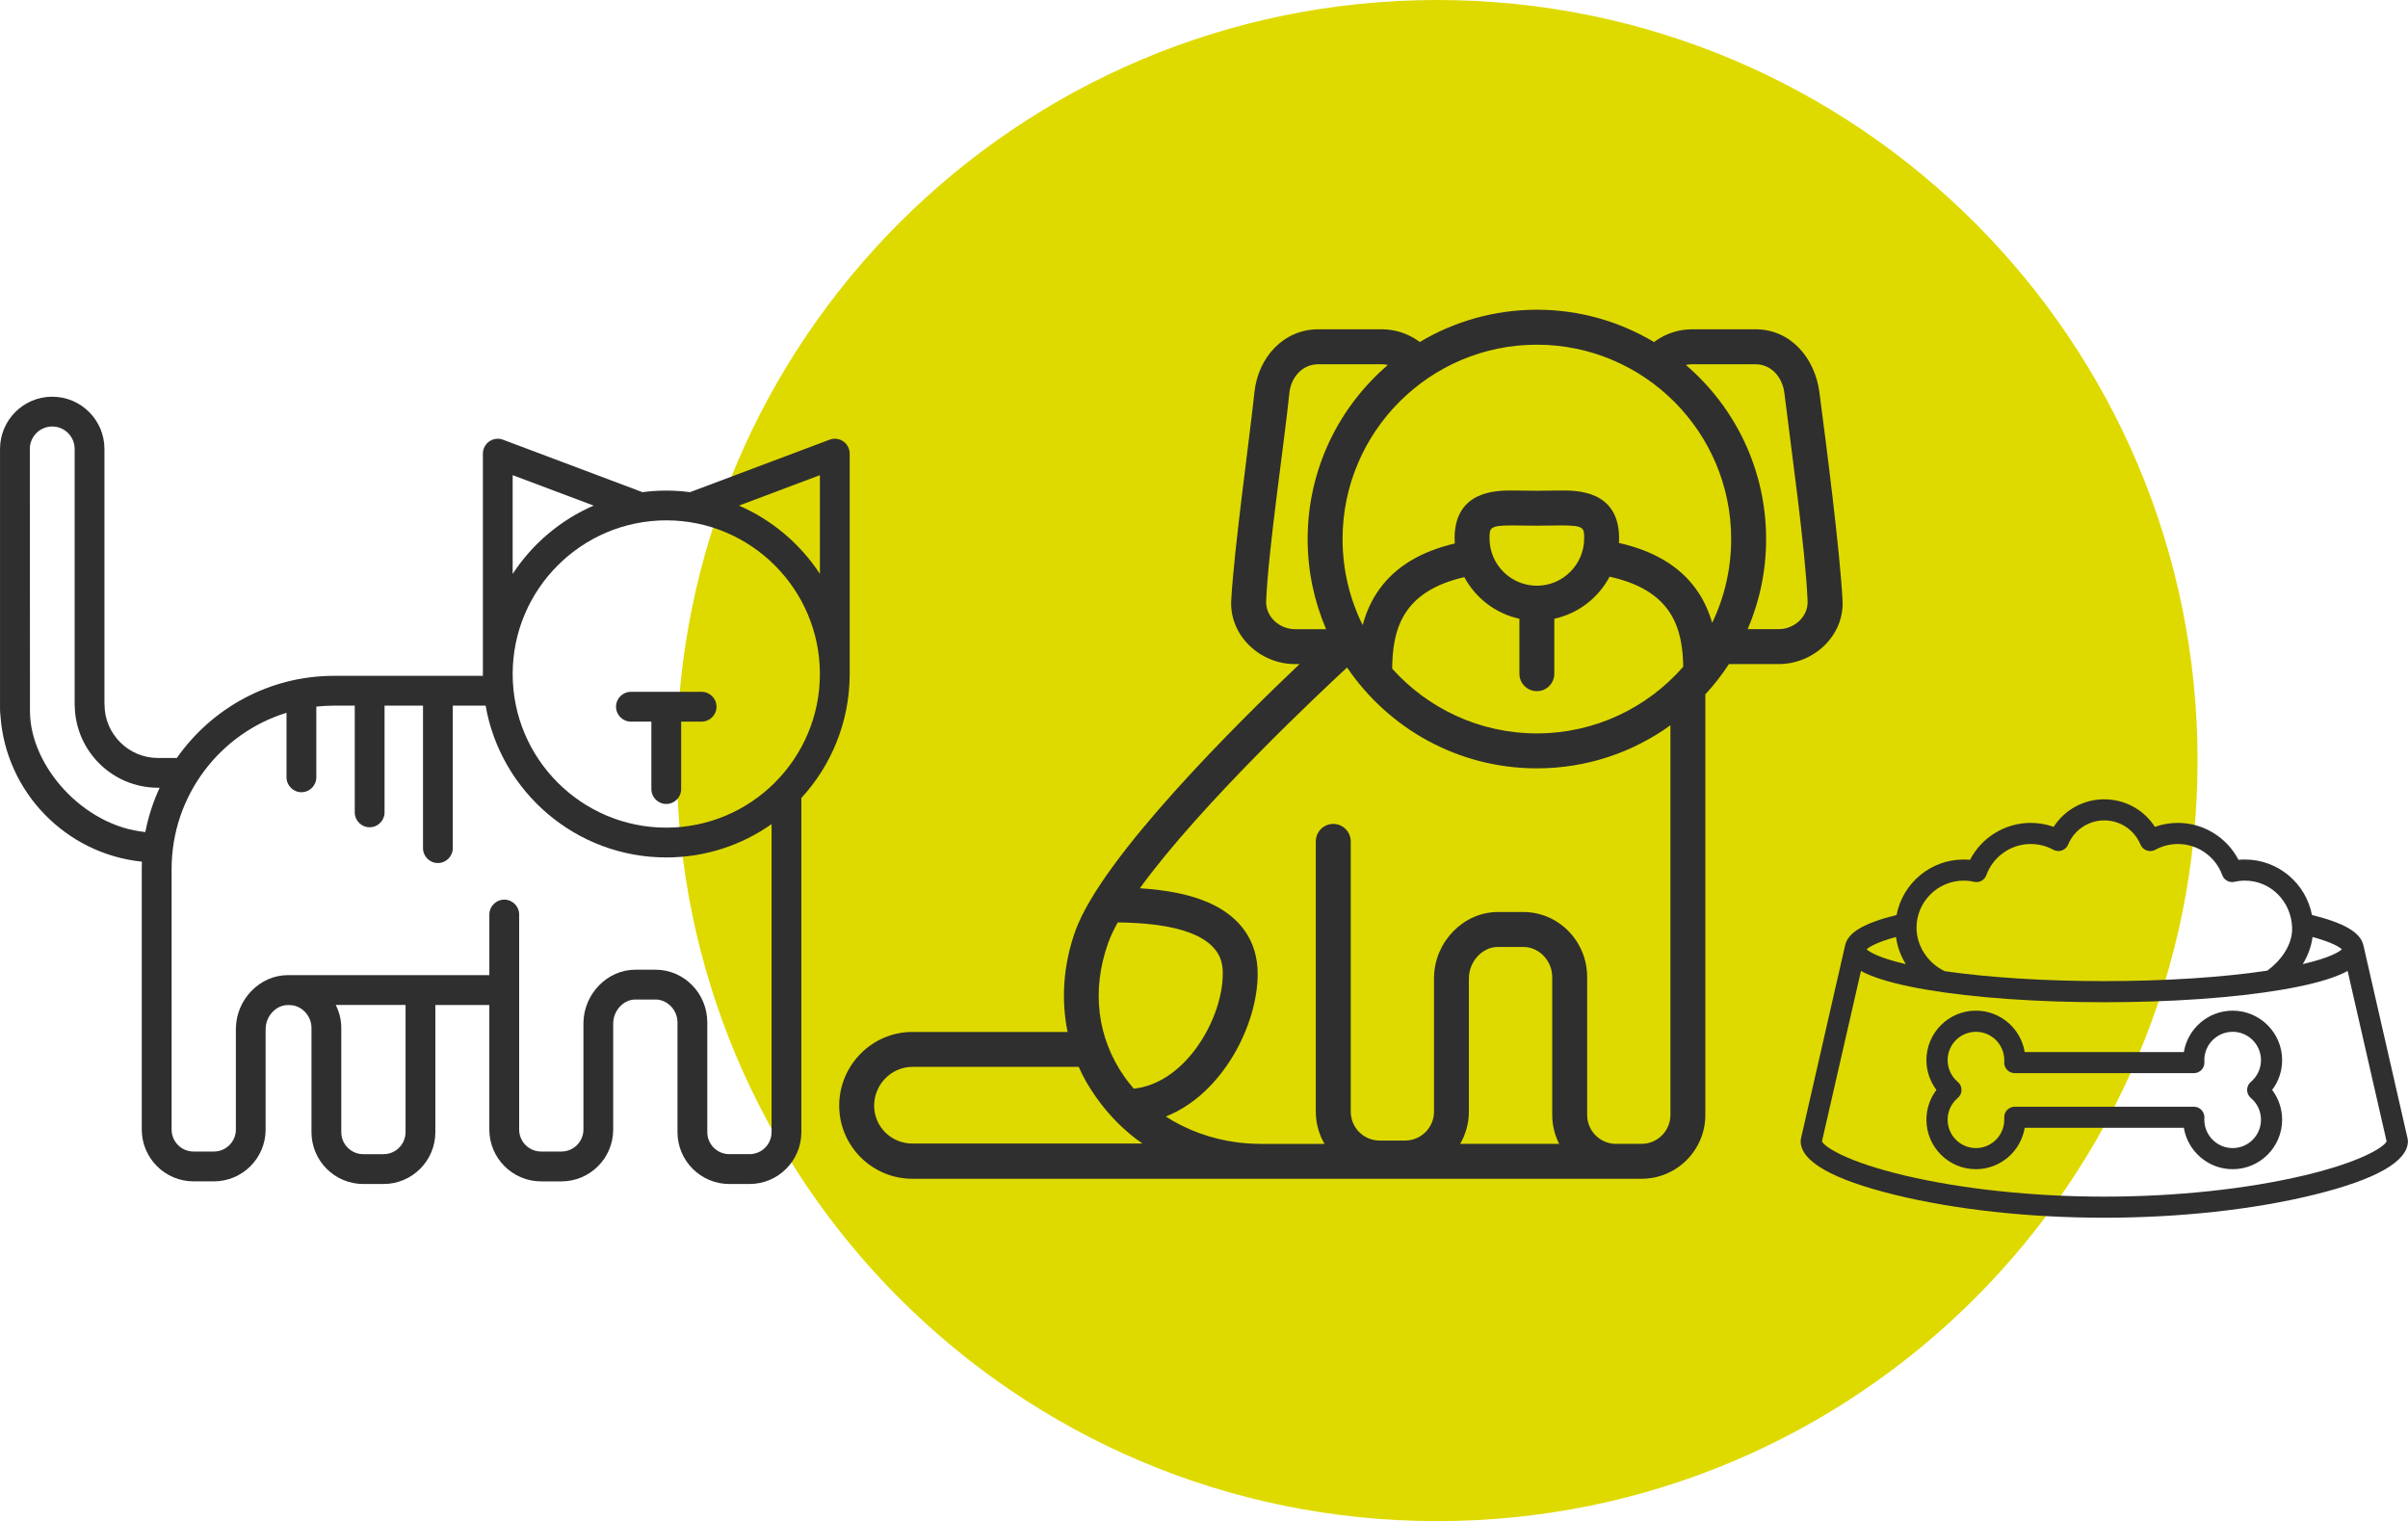
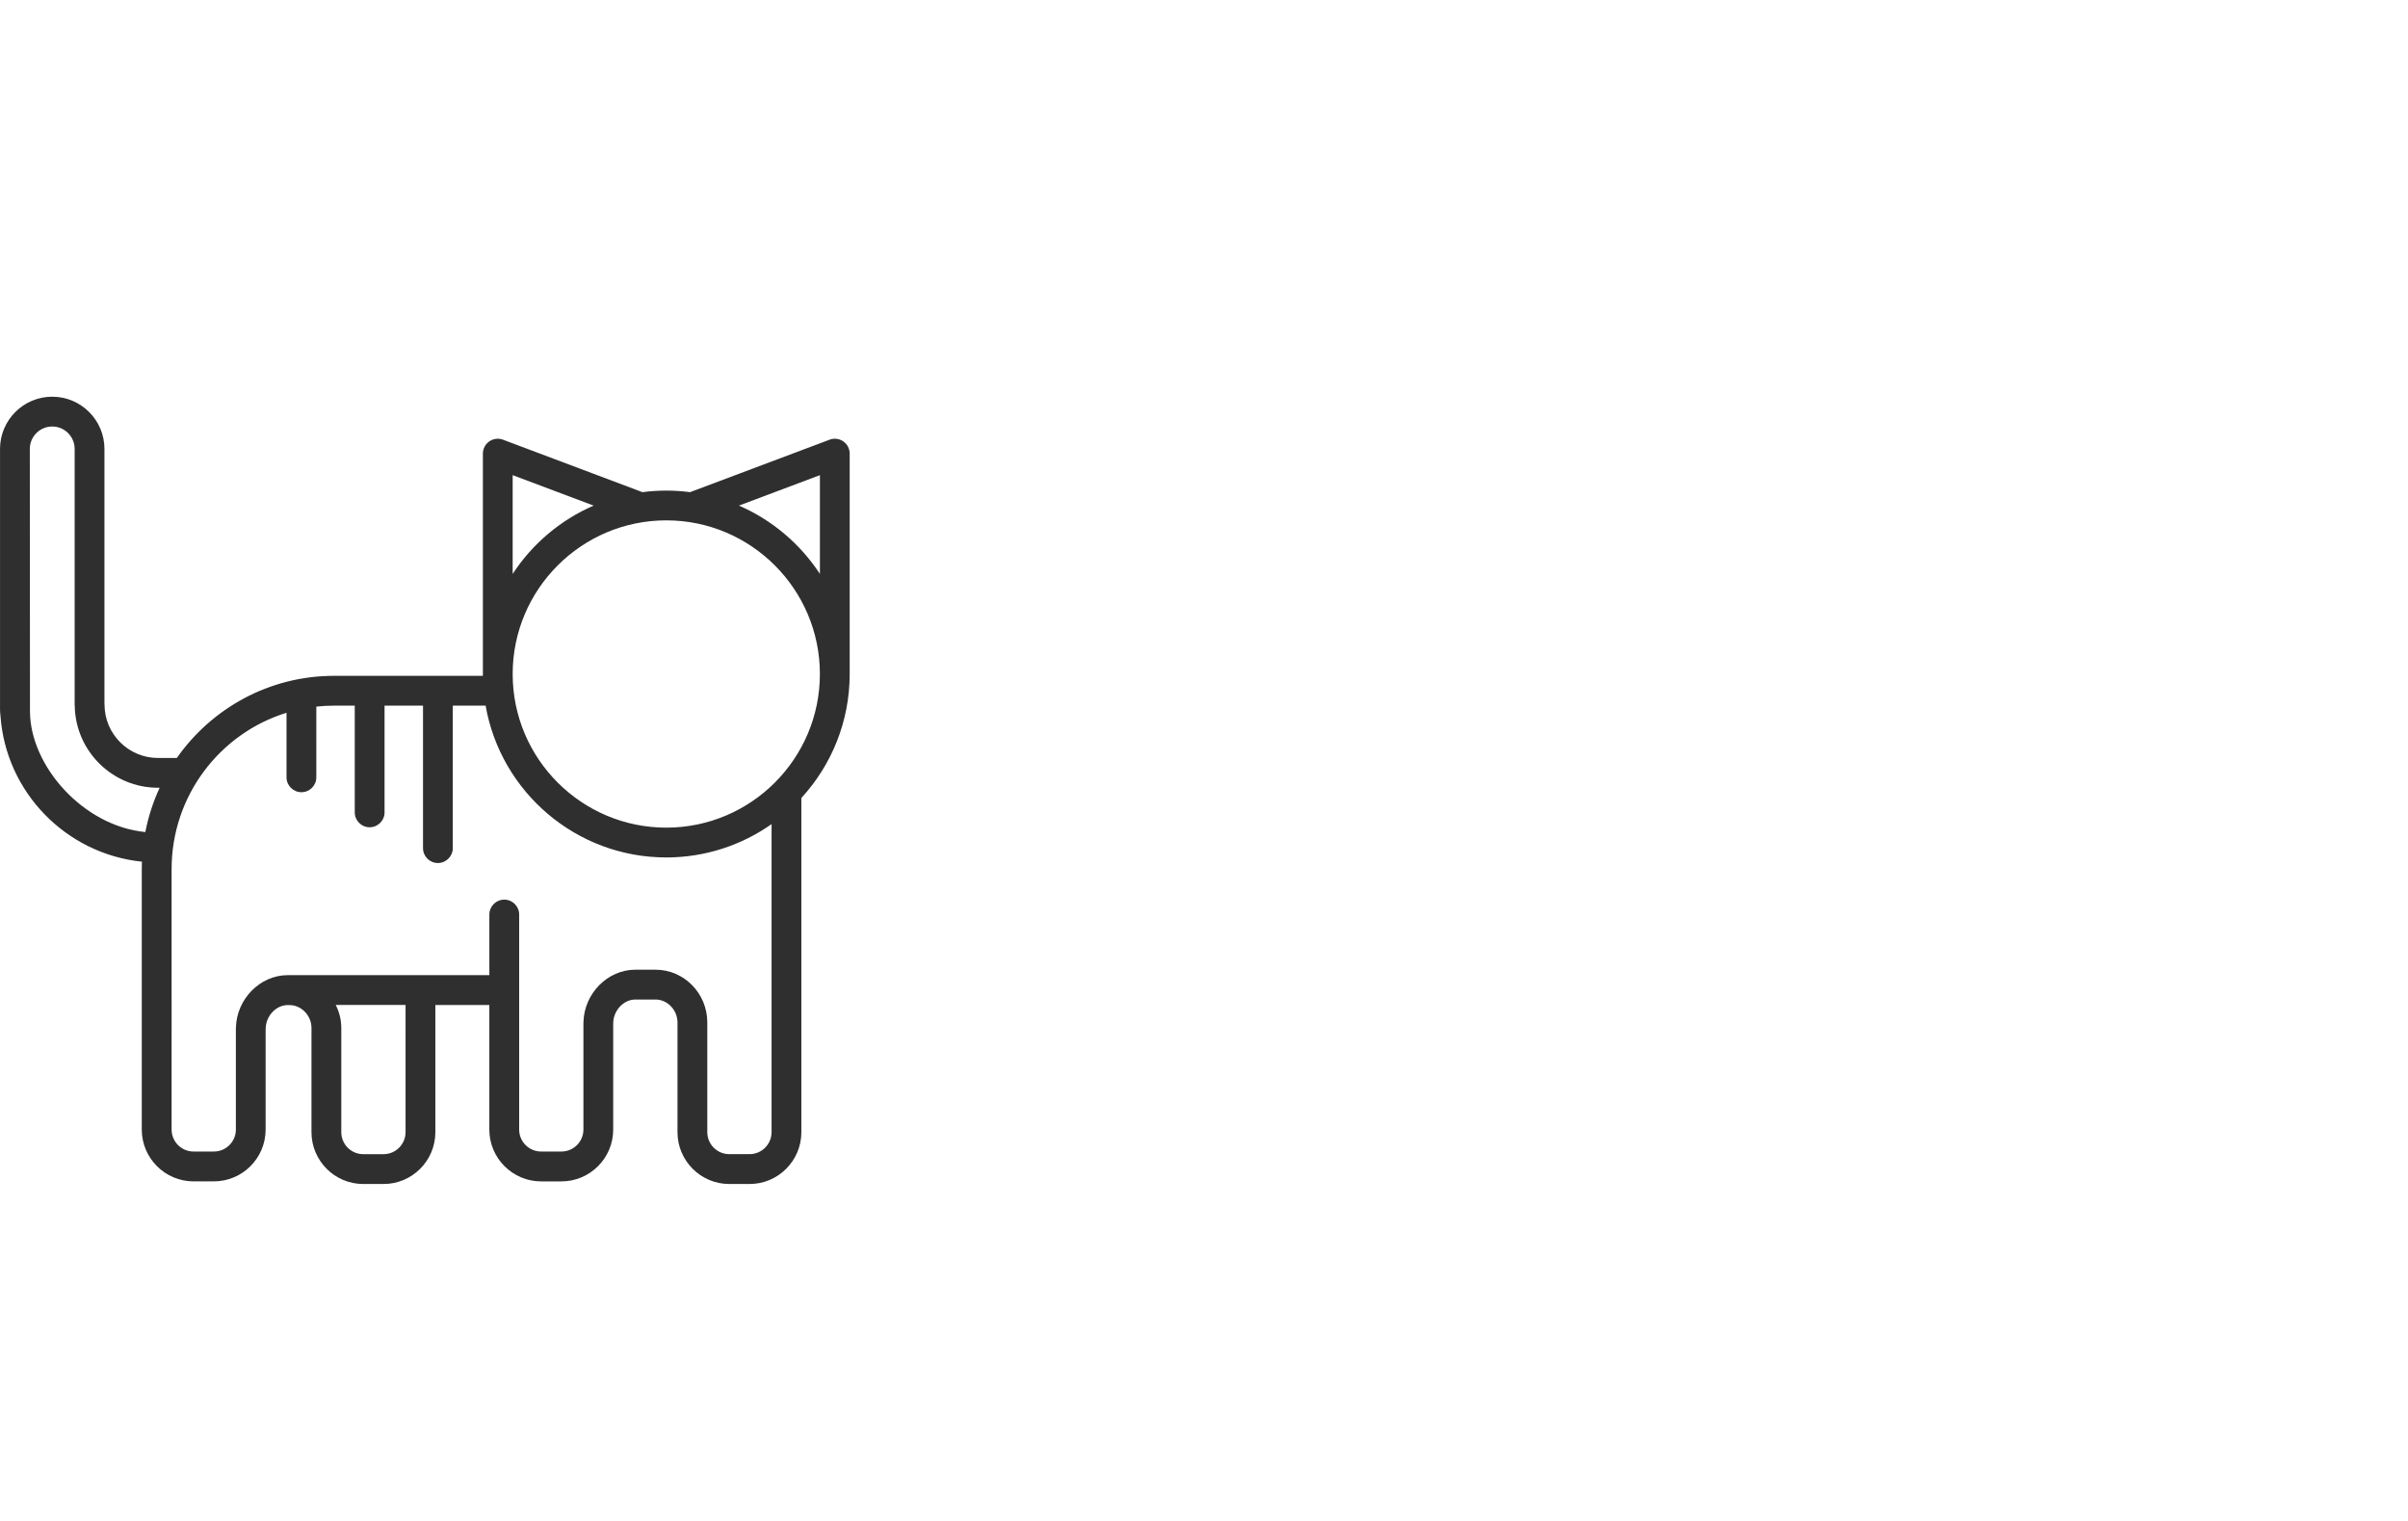
<svg xmlns="http://www.w3.org/2000/svg" version="1.0" id="Calque_1" x="0px" y="0px" width="97.608px" height="61.654px" viewBox="0 0 97.608 61.654" enable-background="new 0 0 97.608 61.654" xml:space="preserve">
  <g>
-     <path fill="#DEDA00" d="M58.254,61.654c17.023,0,30.824-13.802,30.824-30.827C89.078,13.803,75.277,0,58.254,0   S27.429,13.803,27.429,30.827C27.429,47.853,41.23,61.654,58.254,61.654" />
    <path fill="#2F2F2F" d="M29.953,20.493l3.282-1.234v4.003C32.439,22.046,31.298,21.076,29.953,20.493 M27.008,33.546   c-3.434,0-6.227-2.793-6.227-6.227s2.793-6.228,6.227-6.228c3.433,0,6.226,2.794,6.226,6.228S30.441,33.546,27.008,33.546    M30.384,46.78h-0.823c-0.491,0-0.891-0.399-0.891-0.892v-4.447c0-1.179-0.941-2.137-2.099-2.137H25.75   c-1.122,0-2.071,0.967-2.099,2.122c-0.001,0.018-0.002,0.034-0.002,0.051v4.306c0,0.492-0.4,0.891-0.891,0.891h-0.822   c-0.492,0-0.892-0.398-0.892-0.891v-8.715c0-0.334-0.27-0.604-0.604-0.604c-0.333,0-0.604,0.271-0.604,0.604v2.457h-8.175   c-1.121,0-2.071,0.971-2.098,2.127c-0.002,0.016-0.002,0.032-0.002,0.051v4.08c0,0.492-0.4,0.891-0.892,0.891H7.847   c-0.492,0-0.891-0.398-0.891-0.891V35.226c0-2.979,1.964-5.506,4.658-6.336v2.616c0,0.333,0.271,0.604,0.604,0.604   c0.334,0,0.604-0.271,0.604-0.604V28.64c0.236-0.025,0.475-0.039,0.717-0.039h0.841v4.326c0,0.333,0.271,0.604,0.604,0.604   c0.334,0,0.604-0.271,0.604-0.604v-4.326h1.559v5.775c0,0.334,0.27,0.604,0.603,0.604c0.334,0,0.604-0.271,0.604-0.604v-5.775   h1.331c0.609,3.491,3.661,6.153,7.323,6.153c1.587,0,3.059-0.5,4.268-1.351v12.485C31.275,46.381,30.875,46.78,30.384,46.78    M16.439,45.889c0,0.491-0.4,0.892-0.891,0.892h-0.823c-0.491,0-0.891-0.4-0.891-0.892v-4.224c0-0.334-0.082-0.65-0.225-0.932h2.83   V45.889z M1.215,28.823L1.209,18.196c0-0.501,0.407-0.909,0.908-0.909c0.502,0,0.909,0.408,0.909,0.909v10.359   c0,0.022,0.001,0.044,0.004,0.066c0.035,1.83,1.535,3.308,3.373,3.308h0.069c-0.262,0.565-0.459,1.167-0.581,1.796   C3.376,33.483,1.215,31.044,1.215,28.823 M20.781,19.259l3.282,1.234c-1.346,0.583-2.488,1.553-3.282,2.769V19.259z M34.183,17.89   c-0.163-0.112-0.371-0.139-0.556-0.068l-5.656,2.126c-0.315-0.041-0.636-0.063-0.962-0.063c-0.328,0-0.651,0.022-0.968,0.063   l-5.651-2.126c-0.185-0.07-0.393-0.044-0.556,0.068c-0.163,0.113-0.26,0.299-0.26,0.496v9.007h-6.035   c-2.63,0-4.959,1.317-6.371,3.329H6.403c-1.194,0-2.166-0.972-2.166-2.166c0-0.02-0.001-0.04-0.003-0.06v-10.3   c0-1.167-0.95-2.117-2.117-2.117s-2.116,0.95-2.116,2.117v10.549c0,0.081,0.005,0.162,0.017,0.254   c0.214,3.125,2.675,5.614,5.735,5.926c-0.004,0.101-0.006,0.2-0.006,0.301v10.558c0,1.157,0.942,2.099,2.099,2.099h0.822   c1.158,0,2.099-0.941,2.099-2.099v-4.037c0.001-0.014,0.002-0.029,0.002-0.043c0-0.515,0.417-0.966,0.891-0.966h0.075   c0.483,0,0.891,0.425,0.891,0.928v4.224c0,1.157,0.942,2.1,2.099,2.1h0.823c1.157,0,2.099-0.942,2.099-2.1v-5.155h2.188v5.05   c0,1.157,0.942,2.099,2.1,2.099h0.822c1.157,0,2.099-0.941,2.099-2.099v-4.261c0.001-0.016,0.001-0.029,0.001-0.045   c0-0.514,0.417-0.966,0.892-0.966h0.822c0.483,0,0.891,0.425,0.891,0.93v4.447c0,1.157,0.942,2.1,2.099,2.1h0.823   c1.157,0,2.099-0.942,2.099-2.1v-13.53c0-0.006-0.001-0.011-0.001-0.015c1.214-1.321,1.957-3.083,1.96-5.014   c0-0.001,0-0.002,0-0.003v-8.941C34.442,18.188,34.346,18.003,34.183,17.89" />
-     <path fill="#2F2F2F" d="M28.44,28.041h-2.865c-0.334,0-0.604,0.27-0.604,0.604c0,0.333,0.27,0.604,0.604,0.604h0.828v2.734   c0,0.334,0.271,0.604,0.604,0.604c0.334,0,0.604-0.271,0.604-0.604v-2.734h0.829c0.333,0,0.604-0.271,0.604-0.604   C29.044,28.311,28.773,28.041,28.44,28.041" />
-     <path fill="#2F2F2F" d="M73.271,24.365c0.025,0.629-0.537,1.136-1.171,1.136h-1.258c0.481-1.121,0.747-2.356,0.747-3.652   c0-2.82-1.262-5.351-3.252-7.056c0.082-0.02,0.168-0.029,0.255-0.029h2.567c0.646,0,1.094,0.53,1.172,1.171   C72.579,18.002,73.184,22.246,73.271,24.365 M50.162,46.304c-1.053-0.134-2.062-0.501-2.905-1.049   c2.314-0.917,3.723-3.731,3.723-5.779c0-1.32-0.688-2.319-1.99-2.892c-0.724-0.318-1.643-0.509-2.787-0.581   c2.483-3.426,7.419-8.042,8.401-8.948c1.672,2.465,4.496,4.088,7.691,4.088c2.019,0,3.89-0.646,5.415-1.745V45.19   c0,0.646-0.525,1.173-1.17,1.173h-0.814h-0.221c-0.646,0-1.17-0.526-1.17-1.173V39.6c0-1.453-1.161-2.634-2.586-2.634h-1.035   c-1.381,0-2.552,1.193-2.585,2.619c-0.002,0.021-0.002,0.041-0.002,0.062v5.411c0,0.646-0.525,1.171-1.171,1.171h-1.033   c-0.646,0-1.171-0.524-1.171-1.171V34.103c0-0.391-0.317-0.708-0.707-0.708c-0.392,0-0.709,0.317-0.709,0.708v10.955   c0,0.477,0.129,0.921,0.354,1.306h-2.597C50.787,46.363,50.458,46.341,50.162,46.304 M63.201,46.363h-4.014   c0.224-0.385,0.354-0.829,0.354-1.306V39.7c0-0.018,0.002-0.035,0.002-0.054c0-0.674,0.547-1.265,1.17-1.265h1.035   c0.634,0,1.171,0.558,1.171,1.218v5.591C62.92,45.613,63.021,46.011,63.201,46.363 M36.987,46.35h-0.003   c-0.854,0-1.549-0.681-1.551-1.535c-0.001-0.854,0.693-1.571,1.551-1.573h6.741c0.19,0.435,0.425,0.833,0.705,1.229   c0.511,0.727,1.149,1.375,1.879,1.879H36.987z M45.956,44.126c-0.13-0.15-0.254-0.308-0.369-0.47   c-1.117-1.587-1.354-3.519-0.666-5.44c0.09-0.254,0.222-0.532,0.385-0.828c4.258,0.043,4.258,1.579,4.258,2.088   C49.564,41.276,48.065,43.91,45.956,44.126 M52.264,15.935c0.065-0.642,0.524-1.171,1.171-1.171h2.568   c0.085,0,0.171,0.01,0.253,0.029c-1.988,1.706-3.251,4.235-3.251,7.056c0,1.296,0.267,2.531,0.748,3.653h-1.258   c-0.635,0-1.197-0.507-1.172-1.137C51.412,22.246,52.052,18.002,52.264,15.935 M62.297,23.74c-1.058,0-1.919-0.861-1.919-1.919   c0-0.425,0-0.525,0.929-0.525c0.144,0,0.292,0.003,0.446,0.006c0.351,0.007,0.735,0.007,1.087,0   c0.154-0.003,0.305-0.006,0.447-0.006c0.927,0,0.927,0.101,0.927,0.525C64.214,22.879,63.354,23.74,62.297,23.74 M61.589,25.079   v2.227c0,0.392,0.318,0.708,0.708,0.708c0.391,0,0.707-0.316,0.707-0.708v-2.227c0.974-0.211,1.788-0.849,2.241-1.705   c2.522,0.556,2.959,2.061,2.985,3.649c-1.444,1.656-3.569,2.703-5.934,2.703c-2.327,0-4.42-1.014-5.864-2.624   c0.014-1.599,0.414-3.131,2.924-3.71C59.812,24.241,60.624,24.87,61.589,25.079 M70.173,21.849c0,1.216-0.276,2.369-0.771,3.398   c-0.154-0.536-0.382-1.006-0.686-1.415c-0.674-0.905-1.688-1.505-3.092-1.825c0.004-0.062,0.006-0.124,0.006-0.186   c0-1.941-1.701-1.941-2.343-1.941c-0.152,0-0.312,0.003-0.477,0.006c-0.332,0.007-0.697,0.007-1.028,0   c-0.164-0.003-0.324-0.006-0.476-0.006c-0.642,0-2.344,0-2.344,1.941c0,0.069,0.004,0.139,0.008,0.207   c-1.388,0.33-2.388,0.935-3.047,1.84c-0.309,0.423-0.536,0.909-0.687,1.469c-0.522-1.052-0.815-2.236-0.815-3.488   c0-4.344,3.534-7.878,7.875-7.878C66.64,13.971,70.173,17.505,70.173,21.849 M49.908,24.33c-0.079,1.425,1.161,2.587,2.587,2.587   h0.182c-2.448,2.321-8.017,7.822-9.09,10.822c-0.485,1.356-0.583,2.772-0.312,4.088h-6.297c-1.635,0.003-2.964,1.354-2.961,2.99   c0.003,1.635,1.334,2.961,2.968,2.961h0.006H66.54c1.426,0,2.586-1.16,2.586-2.588V28.183c0-0.013,0-0.024-0.002-0.037   c0.353-0.382,0.672-0.792,0.957-1.229H72.1c1.427,0,2.666-1.162,2.587-2.587c-0.117-2.119-0.663-6.328-0.939-8.438   c-0.184-1.395-1.174-2.545-2.588-2.545h-2.567c-0.537,0-1.052,0.164-1.491,0.475c-0.02,0.014-0.037,0.027-0.055,0.043   c-1.391-0.831-3.016-1.311-4.749-1.311c-1.734,0-3.36,0.479-4.75,1.31c-0.018-0.015-0.035-0.028-0.053-0.042   c-0.44-0.311-0.955-0.475-1.491-0.475h-2.568c-1.412,0-2.438,1.146-2.587,2.545C50.623,18.002,50.026,22.211,49.908,24.33" />
-     <path fill="#2F2F2F" d="M93.405,47.641c-2.342,0.556-5.223,0.861-8.108,0.861s-5.765-0.306-8.108-0.861   c-2.308-0.548-3.221-1.145-3.336-1.377l1.581-6.91c0.162,0.092,0.315,0.152,0.405,0.189c0.537,0.216,1.294,0.408,2.251,0.571   c1.929,0.328,4.487,0.509,7.207,0.509c2.719,0,5.278-0.181,7.207-0.509c0.957-0.163,1.715-0.355,2.251-0.571   c0.09-0.037,0.242-0.098,0.406-0.19l1.58,6.911C96.627,46.496,95.713,47.093,93.405,47.641 M76.854,37.978   c0.055,0.396,0.191,0.769,0.398,1.1c-1.122-0.26-1.483-0.503-1.588-0.601C75.756,38.393,76.041,38.199,76.854,37.978    M79.598,35.694c0.14,0,0.283,0.016,0.422,0.048c0.212,0.047,0.423-0.069,0.497-0.272c0.273-0.754,0.996-1.261,1.799-1.261   c0.32,0,0.637,0.081,0.916,0.234c0.106,0.058,0.233,0.068,0.348,0.027c0.115-0.04,0.207-0.127,0.252-0.239   c0.248-0.595,0.822-0.979,1.466-0.979s1.218,0.384,1.465,0.979c0.046,0.112,0.14,0.199,0.253,0.239   c0.115,0.041,0.241,0.03,0.348-0.027c0.279-0.153,0.597-0.234,0.916-0.234c0.803,0,1.525,0.507,1.799,1.261   c0.074,0.203,0.287,0.319,0.496,0.272c0.141-0.032,0.283-0.048,0.424-0.048c1.054,0,1.883,0.857,1.912,1.911   c0.02,0.73-0.502,1.371-1.008,1.738c-1.824,0.273-4.16,0.424-6.604,0.424c-2.384,0-4.665-0.143-6.468-0.403   c-0.672-0.314-1.145-1.015-1.145-1.759C77.685,36.552,78.543,35.694,79.598,35.694 M93.739,37.978   c0.813,0.222,1.099,0.415,1.189,0.499c-0.105,0.098-0.466,0.341-1.587,0.6C93.549,38.745,93.686,38.371,93.739,37.978    M97.594,46.157l-1.792-7.836c-0.003-0.018-0.008-0.032-0.014-0.049c-0.137-0.494-0.793-0.869-2.073-1.185   c-0.243-1.279-1.369-2.249-2.718-2.249c-0.086,0-0.174,0.004-0.26,0.012c-0.47-0.907-1.418-1.497-2.459-1.497   c-0.317,0-0.633,0.056-0.93,0.161c-0.443-0.689-1.21-1.117-2.052-1.117c-0.843,0-1.606,0.428-2.052,1.117   c-0.297-0.105-0.612-0.161-0.93-0.161c-1.041,0-1.99,0.59-2.459,1.497c-0.087-0.008-0.173-0.012-0.259-0.012   c-1.349,0-2.476,0.97-2.719,2.249c-1.31,0.322-1.968,0.707-2.082,1.22c-0.002,0.006-0.004,0.013-0.006,0.02L73,46.157   c-0.007,0.03-0.011,0.062-0.011,0.095c0,0.82,1.28,1.551,3.805,2.173c2.439,0.602,5.46,0.932,8.503,0.932   c3.044,0,6.063-0.33,8.503-0.932c2.525-0.622,3.805-1.353,3.805-2.173C97.604,46.22,97.601,46.188,97.594,46.157" />
-     <path fill="#2F2F2F" d="M91.239,44.504c0.261,0.22,0.41,0.54,0.41,0.88c0,0.635-0.515,1.15-1.148,1.15   c-0.635,0-1.149-0.516-1.149-1.15c0-0.023,0.001-0.049,0.003-0.072c0.008-0.118-0.035-0.234-0.115-0.32s-0.193-0.135-0.312-0.135   h-7.26c-0.118,0-0.231,0.049-0.312,0.135c-0.08,0.086-0.123,0.202-0.115,0.32c0.002,0.023,0.002,0.049,0.002,0.072   c0,0.635-0.515,1.15-1.148,1.15c-0.633,0-1.148-0.516-1.148-1.15c0-0.34,0.149-0.66,0.41-0.88c0.098-0.081,0.153-0.201,0.153-0.327   c0-0.127-0.056-0.246-0.153-0.327c-0.261-0.22-0.41-0.54-0.41-0.881c0-0.634,0.516-1.148,1.148-1.148   c0.634,0,1.148,0.515,1.148,1.148c0,0.024,0,0.05-0.002,0.073c-0.008,0.118,0.035,0.234,0.115,0.32   c0.081,0.086,0.194,0.135,0.312,0.135h7.26c0.119,0,0.232-0.049,0.312-0.135s0.123-0.202,0.115-0.32   c-0.002-0.023-0.003-0.049-0.003-0.073c0-0.634,0.515-1.148,1.149-1.148c0.634,0,1.148,0.515,1.148,1.148   c0,0.341-0.149,0.661-0.41,0.881c-0.098,0.081-0.152,0.2-0.152,0.327C91.087,44.303,91.142,44.423,91.239,44.504 M90.501,40.964   c-0.994,0-1.821,0.728-1.979,1.679h-6.451c-0.156-0.951-0.984-1.679-1.979-1.679c-1.105,0-2.005,0.899-2.005,2.005   c0,0.441,0.146,0.863,0.405,1.208c-0.26,0.345-0.405,0.767-0.405,1.207c0,1.106,0.899,2.006,2.005,2.006   c0.994,0,1.822-0.728,1.979-1.678h6.451c0.157,0.95,0.984,1.678,1.979,1.678c1.105,0,2.005-0.899,2.005-2.006   c0-0.44-0.144-0.862-0.405-1.207c0.262-0.345,0.405-0.767,0.405-1.208C92.506,41.863,91.606,40.964,90.501,40.964" />
  </g>
</svg>